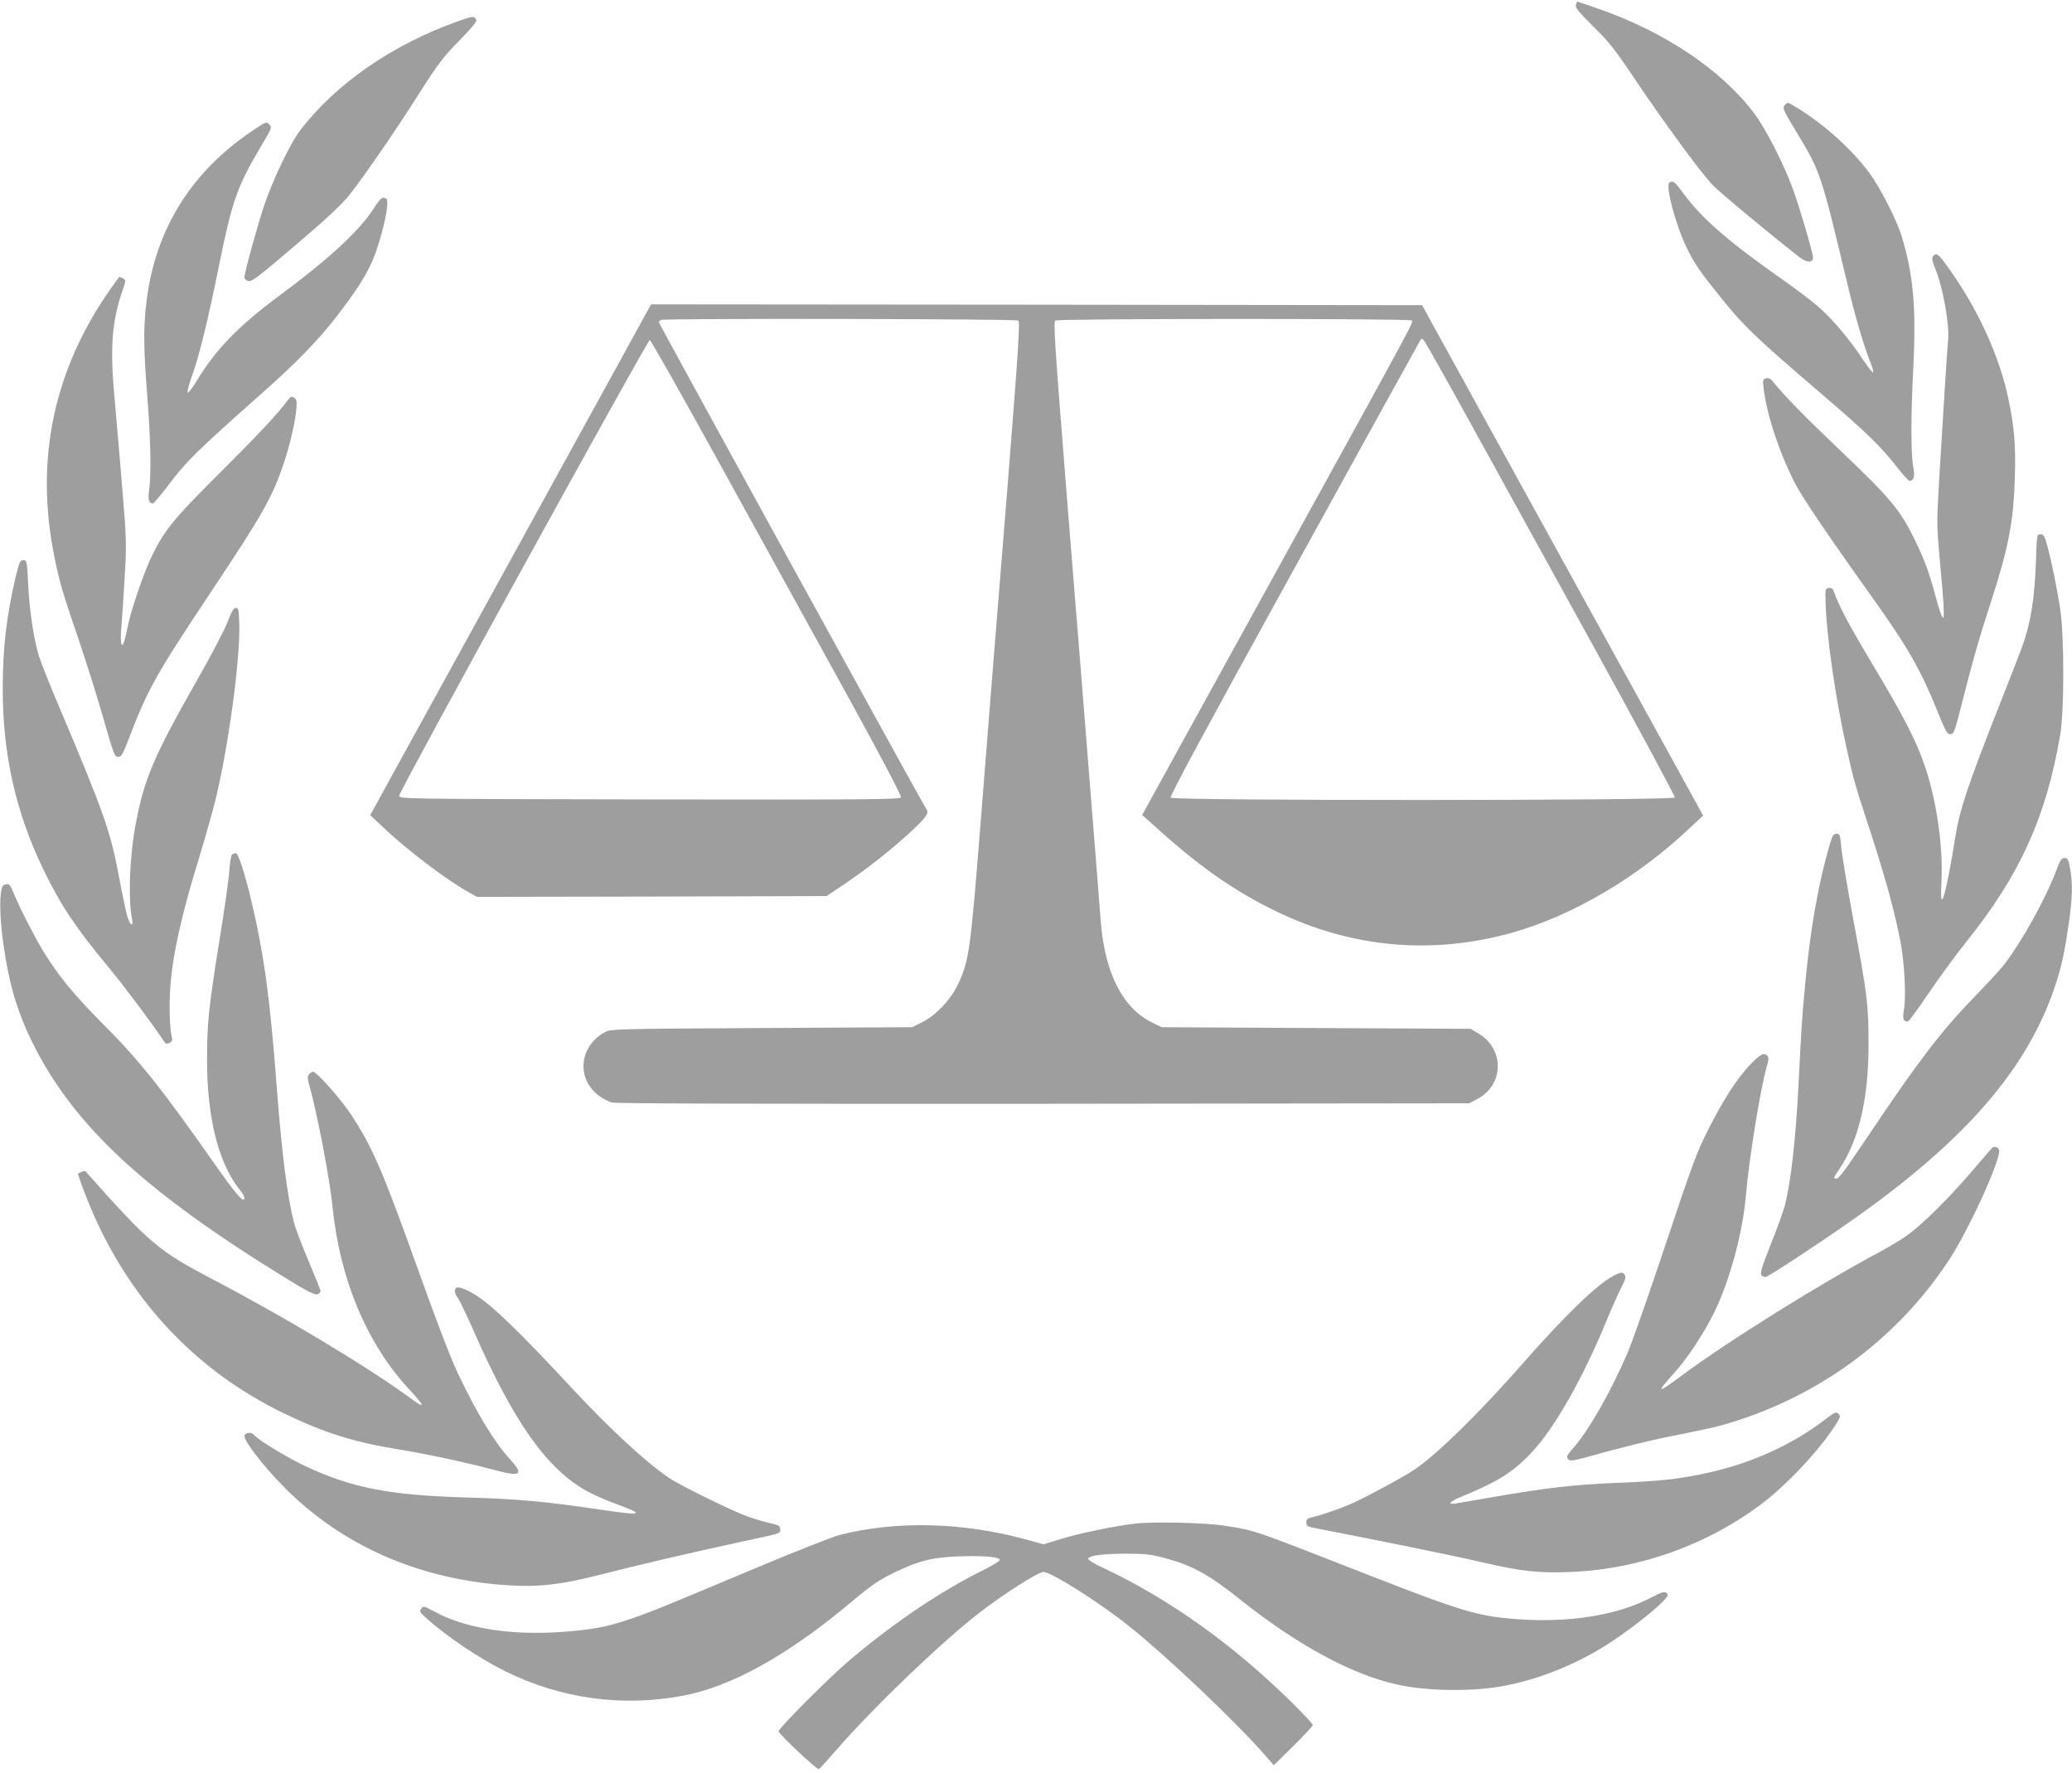
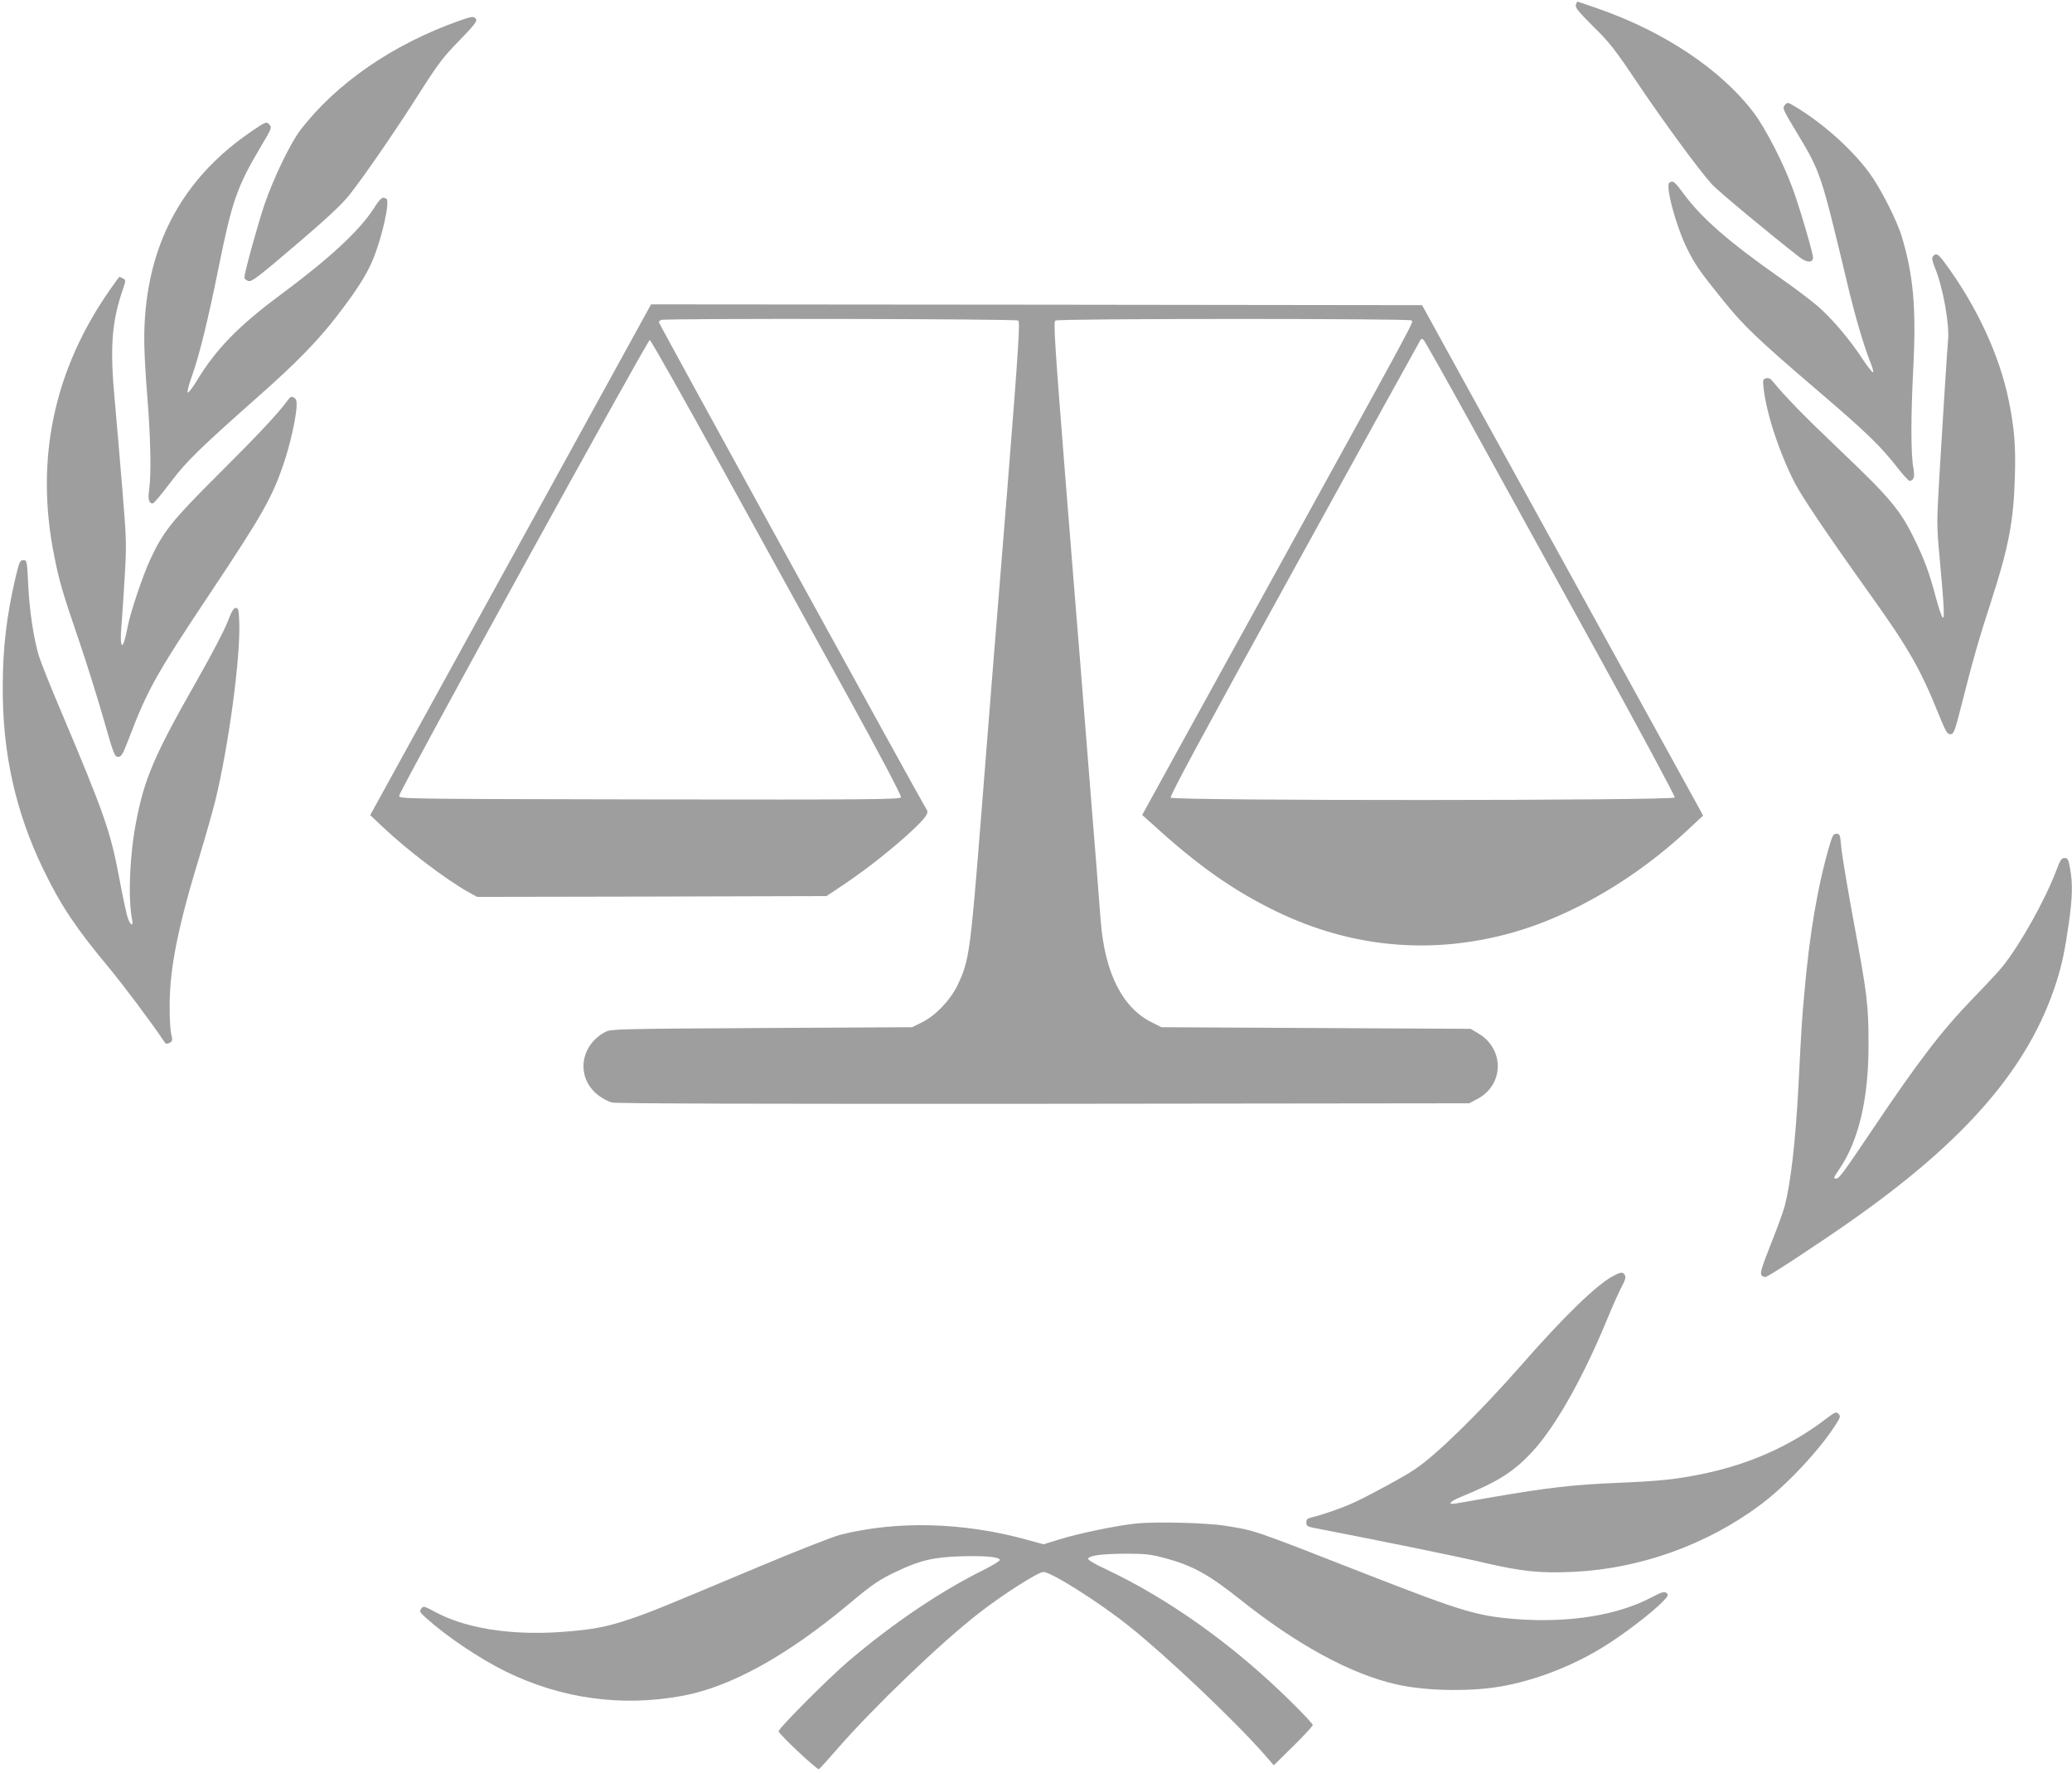
<svg xmlns="http://www.w3.org/2000/svg" version="1.0" width="1280pt" height="1095pt" viewBox="0 0 1280 1095" preserveAspectRatio="xMidYMid meet">
  <g transform="translate(0,1095) scale(0.1,-0.1)" fill="#9e9e9e" stroke="none">
    <path d="M9735 10920 c-5 -17 16 -42 107 -133 100 -98 134 -141 272 -347 167 -248 381 -539 460 -627 39 -43 352 -303 543 -452 46 -35 83 -36 83 -1 0 28 -84 313 -126 427 -57 156 -167 369 -238 464 -204 270 -558 506 -973 649 -63 22 -117 40 -118 40 -2 0 -7 -9 -10 -20z" />
    <path d="M2835 10821 c-410 -145 -762 -389 -982 -678 -60 -80 -162 -291 -218 -453 -43 -127 -125 -423 -125 -455 0 -8 11 -17 25 -21 21 -5 61 26 291 222 193 164 284 250 331 308 96 122 284 395 434 631 117 184 148 224 247 325 83 85 110 119 104 129 -13 23 -22 22 -107 -8z" />
    <path d="M11026 10301 c-16 -18 -13 -26 75 -172 146 -242 148 -249 309 -922 50 -212 105 -398 148 -504 12 -29 17 -53 12 -53 -5 0 -35 39 -67 87 -79 120 -190 251 -279 326 -41 35 -145 114 -232 174 -312 219 -478 364 -588 512 -59 80 -68 88 -91 73 -27 -17 40 -267 108 -405 50 -101 78 -142 221 -319 133 -165 213 -241 608 -579 283 -242 371 -328 475 -462 33 -42 65 -77 71 -77 27 0 34 26 24 81 -16 81 -16 322 0 624 18 366 0 566 -72 805 -30 100 -132 300 -200 392 -109 148 -291 311 -464 413 -40 24 -42 24 -58 6z" />
    <path d="M1550 10136 c-387 -264 -605 -630 -650 -1094 -14 -145 -12 -261 10 -542 21 -263 25 -484 11 -580 -8 -55 -1 -80 23 -80 6 0 55 58 109 130 100 132 176 206 547 535 229 202 366 343 479 490 122 158 181 250 222 345 58 137 110 367 86 382 -24 15 -35 7 -77 -58 -91 -141 -275 -311 -580 -537 -257 -191 -396 -333 -515 -530 -25 -42 -51 -75 -55 -72 -5 3 6 48 25 100 44 120 101 352 165 670 84 416 114 501 264 754 66 111 67 114 49 133 -18 18 -21 17 -113 -46z" />
    <path d="M11941 9367 c-8 -11 -5 -29 13 -73 50 -122 91 -354 80 -449 -4 -39 -30 -446 -53 -831 -17 -289 -17 -310 0 -495 29 -316 33 -396 20 -383 -7 6 -25 60 -41 120 -39 149 -72 240 -136 369 -85 174 -150 252 -452 539 -231 220 -342 334 -424 434 -11 14 -24 19 -38 15 -20 -5 -21 -10 -15 -62 19 -162 96 -395 193 -585 45 -87 200 -317 480 -709 223 -313 298 -444 410 -723 42 -103 51 -119 71 -119 21 0 26 14 71 190 65 259 108 409 179 626 109 337 140 496 148 770 6 196 -3 305 -38 476 -57 280 -200 588 -399 855 -37 50 -50 57 -69 35z" />
    <path d="M684 9167 c-352 -499 -470 -1057 -348 -1656 31 -155 51 -223 153 -521 44 -129 111 -343 149 -475 64 -224 70 -240 91 -240 21 0 29 14 66 110 115 303 169 400 508 908 317 476 379 584 451 798 38 113 72 263 78 343 2 39 -1 51 -16 60 -15 9 -22 6 -40 -18 -56 -78 -184 -214 -427 -456 -285 -284 -339 -351 -420 -524 -46 -99 -121 -321 -139 -411 -6 -33 -16 -76 -22 -95 -18 -56 -27 -9 -18 90 4 47 13 182 20 300 12 205 12 230 -14 545 -15 182 -36 429 -47 550 -31 328 -19 488 50 687 19 56 19 58 1 68 -10 5 -20 10 -22 10 -2 0 -26 -33 -54 -73z" />
    <path d="M3155 7493 l-868 -1578 84 -79 c148 -140 384 -318 520 -395 l56 -31 1080 2 1079 3 115 77 c142 96 298 220 415 329 88 83 105 109 86 132 -15 19 -1652 2998 -1652 3007 0 4 7 11 16 14 26 10 2188 7 2204 -4 12 -8 4 -145 -68 -1052 -46 -574 -88 -1092 -93 -1153 -5 -60 -36 -452 -69 -870 -66 -833 -73 -880 -145 -1031 -45 -93 -135 -187 -220 -229 l-60 -30 -930 -5 c-883 -5 -932 -6 -965 -24 -161 -85 -183 -286 -42 -393 24 -18 60 -37 81 -43 26 -7 883 -9 2668 -8 l2629 3 49 26 c167 86 171 310 7 406 l-47 28 -955 5 -955 5 -60 30 c-181 90 -289 304 -315 623 -5 70 -34 440 -65 822 -30 382 -59 745 -64 805 -5 61 -45 552 -88 1093 -68 859 -76 984 -63 992 19 13 2180 13 2199 1 15 -10 52 59 -799 -1486 -221 -401 -506 -919 -633 -1149 l-231 -420 65 -58 c279 -255 498 -409 764 -538 465 -225 961 -270 1457 -131 372 105 769 338 1091 641 l88 82 -39 72 c-21 39 -357 649 -747 1356 -389 707 -762 1384 -829 1505 l-121 220 -2381 3 -2382 2 -867 -1577z m5916 867 c144 -261 491 -891 771 -1399 280 -508 507 -930 504 -937 -8 -20 -3098 -21 -3114 -1 -7 9 203 398 762 1412 424 770 775 1406 780 1413 7 12 11 12 22 0 7 -7 131 -227 275 -488z m-4607 -307 c242 -439 590 -1071 774 -1405 198 -360 332 -614 328 -623 -5 -13 -182 -15 -1553 -13 -1545 3 -1548 3 -1547 23 0 28 1534 2815 1548 2815 6 0 209 -359 450 -797z" />
-     <path d="M12577 7478 c-9 -239 -34 -388 -91 -539 -13 -35 -82 -212 -154 -394 -177 -451 -227 -601 -252 -760 -57 -359 -98 -501 -87 -296 13 215 -27 506 -99 720 -52 158 -134 317 -327 639 -150 250 -206 357 -241 455 -4 12 -14 17 -28 15 -22 -3 -23 -6 -20 -98 7 -210 61 -582 128 -885 46 -208 51 -224 151 -530 90 -277 149 -491 183 -670 25 -130 36 -336 22 -420 -10 -60 -5 -74 24 -75 6 0 63 78 127 173 64 94 167 236 229 313 335 416 498 775 585 1284 26 152 25 617 0 780 -23 145 -52 283 -78 383 -18 67 -24 77 -44 77 -22 0 -22 -2 -28 -172z" />
    <path d="M96 7383 c-55 -236 -79 -433 -79 -678 -2 -409 80 -774 253 -1130 105 -217 200 -359 401 -600 95 -115 266 -343 340 -454 13 -20 18 -22 36 -13 19 11 20 16 11 54 -6 24 -11 106 -10 183 1 229 53 487 187 924 36 118 78 268 95 335 83 342 156 883 148 1101 -3 79 -5 90 -21 90 -14 0 -26 -21 -51 -86 -18 -48 -103 -211 -190 -363 -263 -462 -324 -605 -375 -872 -40 -203 -51 -474 -25 -603 10 -50 -13 -37 -29 17 -8 26 -31 135 -51 242 -54 286 -91 392 -360 1029 -64 150 -125 303 -136 340 -32 105 -59 286 -66 445 -7 143 -8 146 -30 146 -20 0 -25 -10 -48 -107z" />
    <path d="M11302 5728 c-74 -254 -124 -548 -156 -918 -15 -164 -17 -200 -36 -570 -18 -341 -47 -593 -85 -741 -8 -30 -46 -136 -85 -233 -57 -144 -68 -181 -58 -193 6 -8 19 -13 27 -10 22 5 336 212 524 344 716 502 1103 952 1271 1478 34 107 52 193 76 360 23 160 25 250 8 341 -10 56 -14 64 -34 64 -18 0 -27 -12 -49 -72 -69 -183 -222 -458 -333 -597 -20 -25 -102 -114 -182 -196 -199 -206 -342 -394 -628 -820 -173 -257 -201 -295 -218 -295 -20 0 -18 5 17 56 121 176 183 437 182 774 0 242 -7 303 -94 770 -38 206 -72 410 -75 453 -6 71 -9 77 -29 77 -19 0 -25 -11 -43 -72z" />
-     <path d="M1434 5672 c-6 -4 -14 -47 -17 -97 -3 -49 -30 -243 -61 -430 -68 -426 -77 -515 -77 -742 0 -358 71 -640 203 -803 28 -35 36 -60 19 -60 -14 0 -79 82 -196 250 -302 431 -452 619 -671 837 -179 180 -272 293 -369 451 -57 95 -142 262 -183 360 -18 45 -25 53 -44 50 -16 -2 -25 -12 -29 -33 -13 -60 -9 -184 11 -330 36 -258 89 -436 192 -638 255 -501 693 -904 1560 -1436 123 -76 173 -101 188 -96 11 3 20 12 20 20 0 7 -34 92 -75 189 -41 97 -81 202 -89 234 -42 166 -74 418 -106 832 -41 544 -79 827 -156 1150 -42 178 -82 300 -97 300 -7 0 -17 -4 -23 -8z" />
-     <path d="M10815 4377 c-83 -87 -166 -214 -261 -402 -73 -145 -98 -212 -264 -710 -101 -302 -207 -606 -237 -675 -104 -240 -238 -475 -332 -582 -44 -49 -47 -58 -30 -75 8 -8 34 -5 98 13 215 61 439 116 591 144 91 18 204 42 251 55 585 163 1084 525 1411 1025 116 176 308 594 308 669 0 24 -30 36 -45 19 -7 -7 -66 -76 -132 -153 -141 -164 -302 -322 -393 -387 -36 -25 -105 -67 -155 -94 -376 -200 -953 -560 -1239 -773 -151 -112 -158 -109 -43 19 81 89 188 252 248 376 96 198 174 488 194 714 20 237 91 670 130 804 11 36 12 53 4 63 -21 24 -43 13 -104 -50z" />
-     <path d="M1909 4314 c-10 -12 -10 -24 -1 -57 49 -170 129 -586 147 -767 45 -443 211 -839 470 -1119 48 -51 84 -95 81 -99 -4 -3 -25 9 -49 26 -261 194 -778 506 -1236 746 -344 180 -396 224 -791 669 -4 5 -17 4 -28 -2 l-21 -11 24 -71 c14 -39 48 -124 76 -188 242 -544 640 -961 1164 -1217 256 -124 437 -182 730 -229 174 -29 404 -78 583 -126 160 -43 180 -28 91 69 -94 103 -202 280 -318 524 -45 93 -136 330 -260 678 -208 579 -271 726 -402 925 -67 101 -213 265 -236 265 -6 0 -16 -7 -24 -16z" />
+     <path d="M10815 4377 z" />
    <path d="M9965 3068 c-101 -53 -302 -248 -565 -548 -259 -295 -525 -556 -660 -646 -66 -45 -275 -158 -371 -203 -78 -36 -208 -81 -271 -95 -21 -5 -28 -12 -28 -30 0 -22 7 -26 53 -35 430 -83 865 -172 1037 -212 245 -57 355 -68 565 -58 413 21 823 169 1153 416 160 120 361 335 461 491 31 48 32 55 18 69 -14 14 -21 11 -74 -29 -215 -166 -474 -282 -759 -341 -167 -35 -274 -46 -544 -57 -252 -10 -425 -30 -750 -86 -113 -20 -220 -38 -237 -41 -56 -9 -37 13 35 42 230 95 322 153 438 278 143 154 315 459 464 822 34 83 75 173 90 201 20 37 25 55 18 67 -12 22 -24 21 -73 -5z" />
-     <path d="M2817 2994 c-12 -13 -8 -35 13 -64 11 -16 57 -111 101 -212 246 -558 450 -845 699 -981 36 -20 114 -54 174 -76 186 -68 168 -75 -94 -36 -336 50 -521 67 -825 75 -481 14 -712 59 -1001 195 -109 51 -290 161 -314 191 -16 18 -44 18 -59 0 -17 -20 113 -191 249 -327 351 -352 814 -558 1346 -599 209 -16 351 -1 605 64 233 60 586 142 884 206 237 51 225 47 225 74 0 20 -8 25 -57 36 -32 7 -96 26 -143 42 -95 34 -420 193 -490 241 -142 97 -365 303 -592 547 -339 365 -503 523 -610 587 -57 34 -99 48 -111 37z" />
    <path d="M7015 1539 c-121 -13 -359 -62 -474 -99 l-95 -29 -105 29 c-393 108 -803 118 -1153 29 -43 -11 -275 -102 -515 -203 -603 -253 -642 -269 -775 -315 -150 -51 -239 -68 -437 -82 -313 -21 -592 24 -780 128 -62 33 -66 34 -79 16 -12 -16 -9 -22 30 -57 128 -115 332 -252 491 -330 345 -170 723 -221 1098 -150 295 56 637 245 1017 561 155 130 192 155 307 209 139 66 224 86 395 91 146 4 231 -4 237 -22 2 -6 -41 -32 -94 -59 -272 -134 -562 -330 -838 -564 -126 -107 -435 -417 -435 -436 0 -16 237 -239 249 -234 4 2 56 59 116 128 226 259 635 651 870 834 150 117 368 256 401 256 48 0 343 -186 528 -334 231 -184 647 -578 834 -790 l61 -70 121 119 c66 65 120 124 120 130 0 6 -66 77 -147 156 -349 342 -743 623 -1131 806 -70 32 -112 58 -110 65 7 20 84 30 233 31 119 0 155 -4 236 -26 173 -45 277 -103 469 -256 350 -279 683 -461 965 -525 190 -44 488 -47 685 -6 210 43 426 130 614 249 113 71 281 200 344 264 38 39 41 45 27 57 -14 11 -27 7 -93 -27 -209 -111 -511 -159 -837 -134 -240 19 -333 47 -915 274 -729 285 -691 272 -885 303 -113 18 -430 26 -550 13z" />
  </g>
</svg>